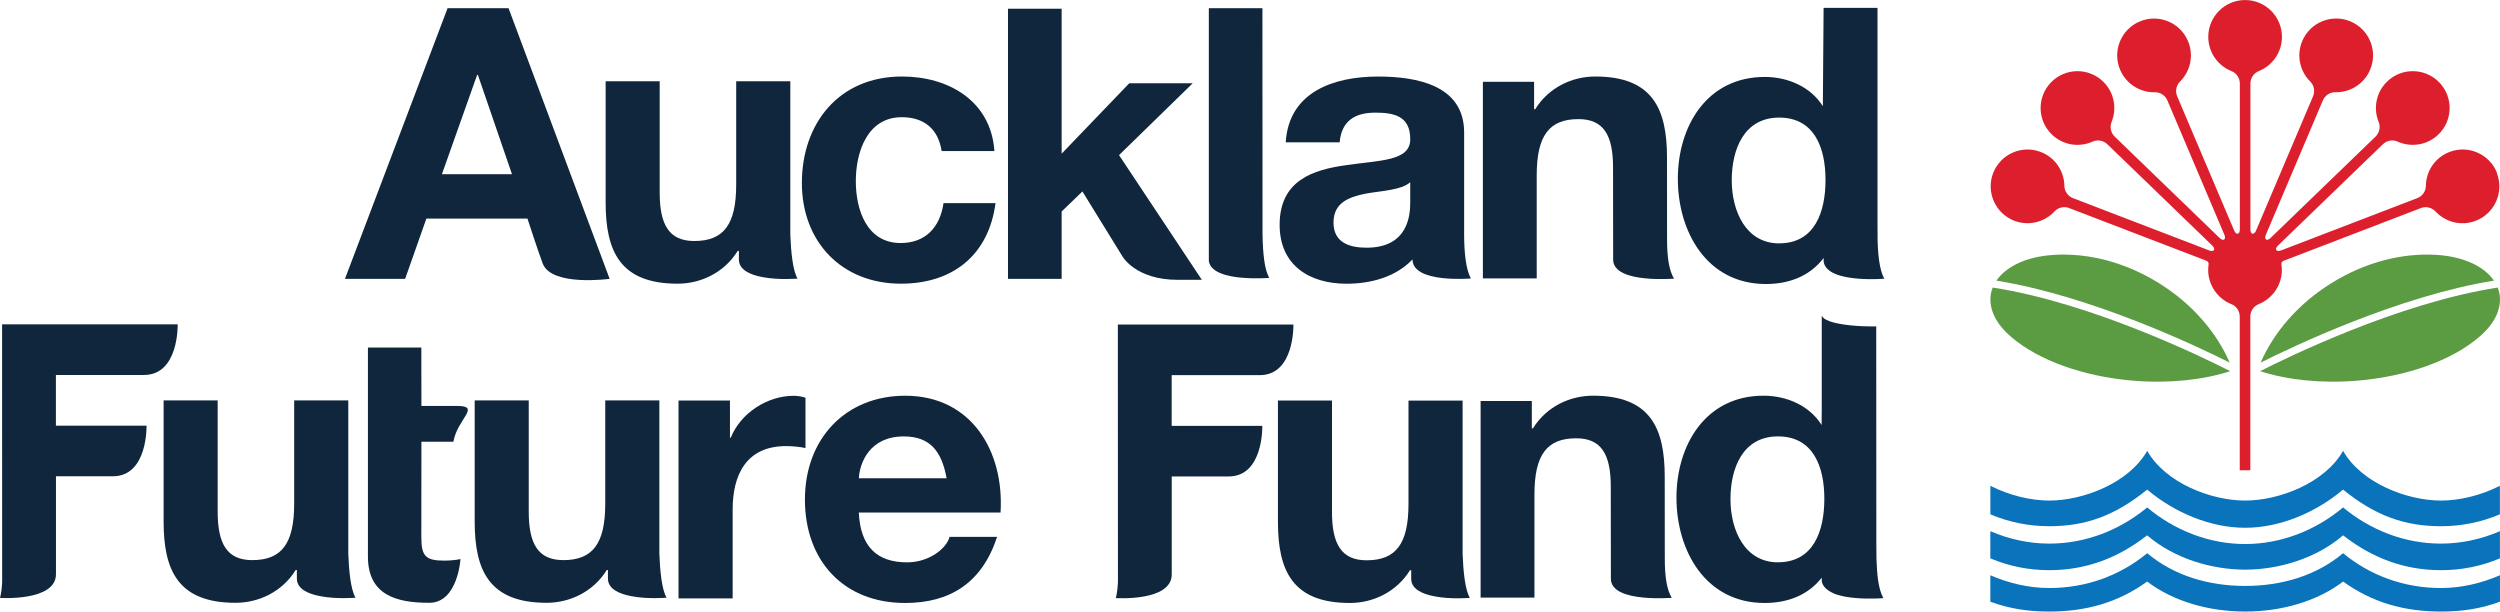
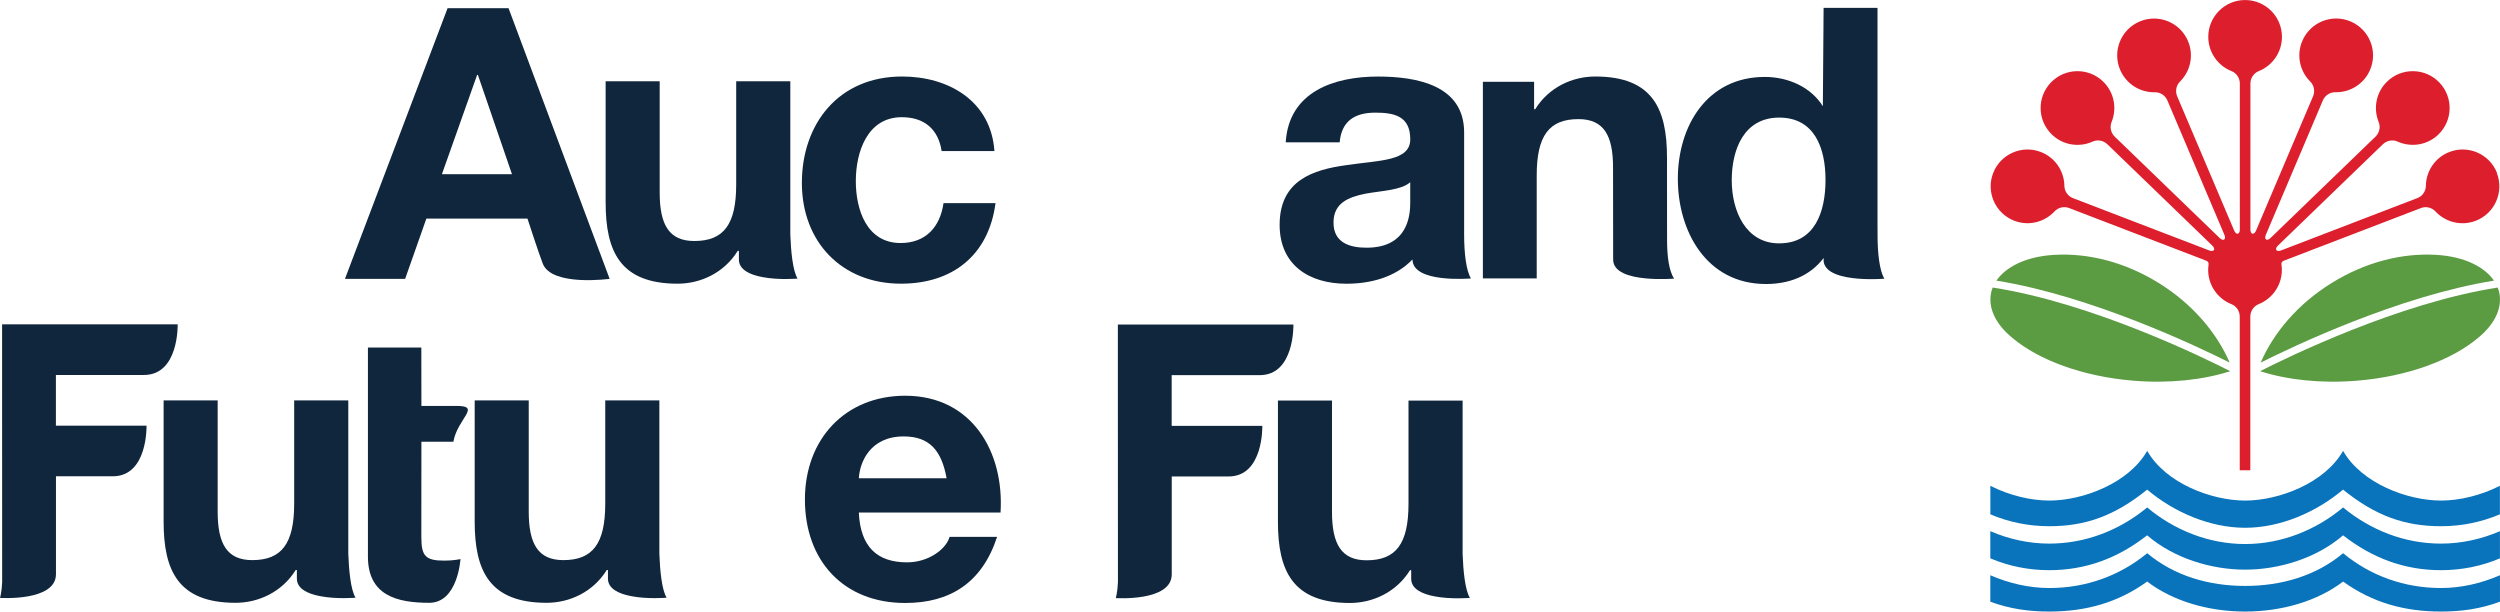
<svg xmlns="http://www.w3.org/2000/svg" id="Artwork" viewBox="0 0 705.79 172.65">
  <defs>
    <style>
      .cls-1 {
        fill: #5b9c43;
      }

      .cls-2 {
        fill: #0973bb;
      }

      .cls-3 {
        fill: #10263d;
      }

      .cls-4 {
        fill: #dd1f2d;
      }
    </style>
  </defs>
  <g id="Pōhutukawa_tile_process">
    <g>
      <path class="cls-4" d="M704.97,48.88c-2.06-5.36-8.08-8.04-13.44-5.98-4.1,1.57-6.62,5.45-6.67,9.59,0,0,0,.01,0,.01-.02,1.48-.96,2.88-2.43,3.44l-.4.15-38.1,14.63h0c-.57.21-1.09.18-1.29-.13-.19-.3,0-.79.43-1.22,0,0,.02-.02.04-.04l29.28-28.28.35-.33c1.13-1.09,2.8-1.36,4.14-.75,0,0,0,0,0,0,3.77,1.7,8.36,1.05,11.51-1.99,4.14-3.99,4.25-10.58.26-14.71-3.99-4.13-10.58-4.25-14.71-.26-3.16,3.05-3.97,7.61-2.4,11.44,0,0,0,.01,0,.01.56,1.36.23,3.02-.89,4.11l-.31.3-29.36,28.35s0,0,0,0c-.45.42-.94.59-1.23.39-.3-.2-.31-.72-.08-1.29,0,0,0-.02.02-.05l15.9-37.47.19-.45c.61-1.44,2.04-2.34,3.52-2.31,0,0,0,0,.01,0,4.13.09,8.1-2.3,9.81-6.34,2.25-5.29-.22-11.4-5.51-13.64-5.29-2.25-11.4.22-13.64,5.51-1.72,4.04-.68,8.55,2.26,11.46,0,0,0,.01,0,.01,1.05,1.03,1.4,2.69.79,4.13l-.17.4-15.95,37.57h0c-.25.56-.63.91-.99.84-.35-.07-.57-.54-.58-1.16V23.58c0-1.57.97-2.95,2.34-3.5,0,0,0,0,0,0,3.84-1.53,6.56-5.28,6.56-9.67,0-5.75-4.66-10.4-10.4-10.4s-10.4,4.66-10.4,10.4c0,4.39,2.72,8.14,6.56,9.67,0,0,.01,0,.01,0,1.37.54,2.34,1.93,2.34,3.5v41.25c0,.61-.23,1.08-.58,1.16-.35.07-.74-.28-.99-.84h0s-15.93-37.52-15.93-37.52l-.19-.45c-.61-1.44-.26-3.1.79-4.13,0,0,0,0,0-.01,2.94-2.91,3.98-7.42,2.26-11.46-2.24-5.29-8.35-7.76-13.64-5.51-5.29,2.24-7.76,8.35-5.51,13.64,1.72,4.04,5.68,6.43,9.82,6.34,0,0,0,0,0,0,1.48-.03,2.91.87,3.52,2.31l.19.45,15.9,37.47s.02.05.02.05c.23.57.21,1.09-.08,1.29-.3.2-.79.03-1.23-.39h0s-29.32-28.32-29.32-28.32l-.35-.34c-1.13-1.09-1.45-2.75-.89-4.11,0,0,0,0,0-.01,1.57-3.83.76-8.39-2.4-11.44-4.13-3.99-10.72-3.88-14.71.26-3.99,4.13-3.88,10.72.26,14.71,3.16,3.05,7.74,3.7,11.51,1.99,0,0,0,0,0,0,1.35-.61,3.02-.34,4.14.75l.35.33,29.28,28.28s.04.04.04.04c.44.43.62.92.43,1.22-.19.3-.71.34-1.29.13h0l-38.05-14.61-.45-.17c-1.46-.56-2.41-1.96-2.43-3.44,0,0,0,0,0-.01-.05-4.14-2.58-8.02-6.68-9.59-5.36-2.06-11.38.62-13.44,5.98-2.06,5.36.62,11.38,5.98,13.44,4.1,1.57,8.57.38,11.38-2.66,0,0,0,0,0,0,1-1.08,2.64-1.49,4.1-.93l.4.16,38.03,14.6s.08.03.08.03c.57.23.95.48.84,1.21,0,0,0,.04,0,.1-.06.45-.1.9-.1,1.37,0,4.39,2.72,8.14,6.56,9.67,0,0,.01,0,.01,0,1.37.54,2.34,1.93,2.34,3.5v43.4h2.99v-43.4c0-1.56.97-2.95,2.34-3.5,0,0,0,0,0,0,3.84-1.53,6.56-5.28,6.56-9.67,0-.47-.03-.94-.1-1.39,0-.05,0-.08,0-.08-.12-.73.27-.98.84-1.2,0,0,.02,0,.05-.02l38.05-14.61.4-.16c1.46-.56,3.1-.15,4.1.93,0,0,0,0,.01,0,2.8,3.04,7.28,4.23,11.38,2.66,5.36-2.06,8.04-8.08,5.98-13.44" />
      <path class="cls-2" d="M633.84,149c-9.94,0-20.08-4.38-27.66-10.77-9.15,7.4-17.39,10.33-27.65,10.33-5.81,0-11.43-1.15-16.62-3.36v-8.05c5.37,2.74,11.5,4.17,16.63,4.17,9.51,0,22.45-4.89,27.65-14.04,5.2,9.15,18.14,14.04,27.65,14.04s22.45-4.89,27.65-14.04c5.2,9.15,18.14,14.04,27.65,14.04,5.13,0,11.25-1.42,16.62-4.17v8.05c-5.19,2.2-10.81,3.36-16.62,3.36-10.27,0-18.51-2.93-27.66-10.33-7.58,6.39-17.71,10.77-27.66,10.77" />
      <path class="cls-2" d="M633.84,153.59c-10.3,0-20.08-3.96-27.65-10.33-7.77,6.41-17.35,10.21-27.65,10.21-5.76,0-11.46-1.27-16.64-3.51v7.67c5.19,2.2,10.81,3.34,16.62,3.34,10.27,0,19.36-3.35,27.65-9.84,7.69,6.62,18.33,9.69,27.66,9.69s19.96-3.06,27.66-9.69c8.3,6.48,17.39,9.84,27.66,9.84,5.81,0,11.43-1.13,16.62-3.34v-7.67c-5.17,2.24-10.87,3.51-16.64,3.51-10.3,0-19.88-3.8-27.65-10.21-7.57,6.36-17.35,10.33-27.65,10.33" />
      <path class="cls-2" d="M633.84,172.65c-10.27,0-20.37-2.9-27.66-8.47-8.31,6-17.39,8.47-27.66,8.47-5.81,0-11.14-.76-16.62-2.78v-7.47c5.17,2.24,10.87,3.61,16.64,3.61,10.3,0,19.87-3.42,27.65-9.83,7.57,6.36,17.35,9.24,27.65,9.24s20.08-2.88,27.65-9.24c7.77,6.41,17.35,9.83,27.65,9.83,5.76,0,11.46-1.36,16.64-3.61v7.47c-5.47,2.02-10.81,2.78-16.62,2.78-10.27,0-19.35-2.47-27.66-8.47-7.3,5.57-17.39,8.47-27.66,8.47h0Z" />
      <path class="cls-1" d="M687.76,71.95c-9.65-.56-20,2.03-29.62,8.02-9.37,5.83-16.22,13.88-19.92,22.4,9.01-4.52,38.99-18.83,65.87-23.14-2.62-3.82-8.23-6.81-16.33-7.28" />
      <path class="cls-1" d="M705.15,81.18c-28.01,4.31-59.77,19.88-67.08,23.61,7.65,2.46,17.2,3.53,27.44,2.68,14.27-1.19,26.62-5.83,34-12.01,5.54-4.52,6.67-9.05,6.17-12.33-.1-.66-.28-1.31-.53-1.94" />
      <path class="cls-1" d="M579.94,71.95c9.65-.56,20,2.03,29.62,8.02,9.37,5.83,16.22,13.88,19.92,22.4-9.01-4.52-38.99-18.83-65.87-23.14,2.62-3.82,8.23-6.81,16.33-7.28" />
      <path class="cls-1" d="M562.56,81.18c28.01,4.31,59.77,19.88,67.08,23.61-7.65,2.46-17.2,3.53-27.44,2.68-14.27-1.19-26.62-5.83-34-12.01-5.54-4.52-6.67-9.05-6.17-12.33.1-.66.28-1.31.53-1.94" />
    </g>
  </g>
  <g>
    <path class="cls-3" d="M134.7,21.15h.22l9.62,28.03h-19.78l9.94-28.03ZM97.39,78.72h16.99l5.99-17.01h28.54s3.1,9.54,4.31,12.69c2.51,6.58,18.89,4.32,18.89,4.32L143.57,2.31h-17.21l-28.97,76.41Z" />
    <path class="cls-3" d="M280.75,42.64h-14.91c-.96-6.22-4.94-9.55-11.26-9.55-9.75,0-12.97,9.87-12.97,18.03s3.11,17.49,12.65,17.49c7.07,0,11.15-4.51,12.11-11.27h14.68c-1.93,14.7-12.1,22.75-26.69,22.75-16.72,0-27.98-11.8-27.98-28.44s10.3-30.05,28.3-30.05c13.08,0,25.08,6.87,26.06,21.04" />
    <path class="cls-3" d="M378.2,40.19h-15.22c.86-14.28,13.6-18.58,26.04-18.58,11.04,0,24.33,2.48,24.33,15.78v28.88c0,5.05.54,10.09,1.93,12.34,0,0-16.51,1.45-16.51-5.37-4.81,5.05-11.89,6.86-18.65,6.86-10.51,0-18.86-5.26-18.86-16.63,0-12.56,9.43-15.57,18.86-16.85,9.33-1.4,18.02-1.08,18.02-7.3,0-6.55-4.52-7.52-9.87-7.52-5.78,0-9.54,2.36-10.06,8.38M398.13,57.14v-5.69c-2.58,2.27-7.94,2.37-12.65,3.23-4.73.96-9.01,2.58-9.01,8.16s4.39,7.09,9.33,7.09c11.9,0,12.33-9.45,12.33-12.78" />
    <path class="cls-3" d="M418.64,78.59V23.1h14.46v7.72h.32c3.87-6.22,10.51-9.22,16.95-9.22,16.18,0,20.25,9.12,20.25,22.86l.02,23.17c0,5.04.57,8.78,1.97,11.03,0,0-3.95.33-8.05-.07-4.47-.42-9.14-1.73-9.14-5.29l-.03-26.03c0-9.14-2.68-13.64-9.76-13.64-8.25,0-11.79,4.61-11.79,15.89v29.08h-15.21Z" />
-     <path class="cls-3" d="M284.57,78.72h15.15v-19.01l5.86-5.66,11.21,18.18s3.61,6.77,15.71,6.77h6.8l-23.38-35.21,20.8-20.28h-17.91l-19.09,19.87V2.46h-15.15v76.26Z" />
    <path class="cls-3" d="M223.12,22.94v43.32c.17,4.57.66,10.13,2.05,12.39,0,0-5.36.47-9.91-.42-3.55-.66-6.66-2.08-6.66-4.97v-2.43h-.33c-3.87,6.25-10.54,9.26-16.98,9.26-16.24,0-20.31-9.15-20.31-22.93V22.94h15.26v31.43c0,9.14,2.68,13.67,9.77,13.67,8.28,0,11.83-4.63,11.83-15.93v-29.16h15.28Z" />
    <path class="cls-3" d="M530.07,66.35l-.02-2.97V2.23h-15.22l-.21,27.76c-3.43-5.47-9.86-8.27-16.4-8.27-16.29,0-24.54,13.84-24.54,28.75s8.14,29.71,24.86,29.71c6.56,0,12.4-2.22,16.3-7.34v.99c.45,3.37,5.41,4.51,9.88,4.85,3.82.3,7.27,0,7.27,0-1.39-2.25-1.93-7.29-1.93-12.33ZM502.3,68.71c-9.43,0-13.4-9.12-13.4-17.81s3.43-17.7,13.4-17.7,13.07,8.58,13.07,17.59-3,17.91-13.07,17.91Z" />
-     <path class="cls-3" d="M350.37,78.39c-.78-.08-1.54-.17-2.27-.3l-.93-.19-1.09-.26-.99-.31-.83-.33c-1.6-.73-2.76-1.79-2.99-3.3V2.31h15.13l.03,63.87c.1,5.32.54,10.03,1.92,12.27,0,0-3.9.33-7.97-.07" />
  </g>
  <g>
    <g>
-       <path class="cls-3" d="M418,168.7v-55.49h14.46v7.72h.32c3.87-6.22,10.51-9.22,16.95-9.22,16.18,0,20.25,9.12,20.25,22.86l.02,23.17c0,5.04.57,8.78,1.97,11.03,0,0-3.95.33-8.05-.07-4.47-.42-9.14-1.73-9.14-5.29l-.03-26.03c0-9.14-2.68-13.64-9.76-13.64-8.25,0-11.79,4.61-11.79,15.89v29.08h-15.21Z" />
-       <path class="cls-3" d="M531.67,168.73c-.69-1.12-1.17-2.92-1.48-5.08-.23-1.73-.36-3.7-.43-5.81-.01-.49-.02-.97-.02-1.46l-.02-2.97-.03-61.26c-1.41,0-3.48.01-5.69-.16-4.04-.31-8.75-1.03-9.69-2.82v25.44l-.04,5.37c-3.44-5.48-9.87-8.27-16.41-8.27-16.31,0-24.57,13.85-24.57,28.78s8.15,29.74,24.89,29.74c6.48,0,12.23-2.17,16.13-7.15v.96c.24,1.54,1.41,2.61,3.58,3.58l.61.22.71.21.44.11.66.16.43.09.52.09c.75.13,1.51.23,2.31.3,4.14.41,8.1.06,8.1.06-.03-.04-.05-.1-.07-.15.02,0,.07,0,.07,0ZM501.95,158.75c-9.44,0-13.41-9.13-13.41-17.83s3.43-17.72,13.41-17.72,13.09,8.59,13.09,17.61-3.01,17.93-13.09,17.93Z" />
-     </g>
+       </g>
    <path class="cls-3" d="M412.92,113.08v43.32c.17,4.57.66,10.13,2.05,12.39,0,0-5.36.47-9.91-.42-3.55-.66-6.66-2.08-6.66-4.97v-2.43h-.33c-3.87,6.25-10.54,9.26-16.98,9.26-16.24,0-20.31-9.15-20.31-22.93v-34.22h15.26v31.43c0,9.14,2.68,13.67,9.77,13.67,8.28,0,11.83-4.63,11.83-15.93v-29.16h15.28Z" />
    <path class="cls-3" d="M331.23,105.91h24.41c9.9,0,9.51-14.29,9.51-14.29h0s-24.08,0-24.08,0h-25.48v14.29l.02,58.48c-.12,2.85-.61,4.46-.61,4.46,0,0,15.8,1.05,15.8-6.69v-27.65s16.06,0,16.06,0c9.9,0,9.51-14.29,9.51-14.29h0s-25.59,0-25.59,0v-14.31s.46,0,.46,0Z" />
  </g>
  <g>
    <g>
      <path class="cls-3" d="M98.33,113.03v43.32c.17,4.57.66,10.13,2.05,12.39,0,0-5.36.47-9.91-.42-3.55-.66-6.66-2.08-6.66-4.97v-2.43h-.33c-3.87,6.25-10.54,9.26-16.98,9.26-16.24,0-20.31-9.15-20.31-22.93v-34.22h15.26v31.43c0,9.14,2.68,13.67,9.77,13.67,8.28,0,11.83-4.63,11.83-15.93v-29.16h15.28Z" />
      <path class="cls-3" d="M186.15,113.03v43.32c.17,4.57.66,10.13,2.05,12.39,0,0-5.36.47-9.91-.42-3.55-.66-6.66-2.08-6.66-4.97v-2.43h-.33c-3.87,6.25-10.54,9.26-16.98,9.26-16.24,0-20.31-9.15-20.31-22.93v-34.22h15.26v31.43c0,9.14,2.68,13.67,9.77,13.67,8.28,0,11.83-4.63,11.83-15.93v-29.16h15.28Z" />
    </g>
    <path class="cls-3" d="M16.24,105.86h24.41c9.9,0,9.51-14.29,9.51-14.29h0s-24.08,0-24.08,0H.59v14.29l.02,58.48c-.12,2.85-.61,4.46-.61,4.46,0,0,15.8,1.05,15.8-6.69v-27.65s16.06,0,16.06,0c9.9,0,9.51-14.29,9.51-14.29h0s-25.59,0-25.59,0v-14.31s.46,0,.46,0Z" />
    <path class="cls-3" d="M118.96,151.89c0,5.1,1.27,6.38,6.37,6.38,1.6,0,3.07-.11,4.67-.43,0,0-.73,12.34-8.82,12.34-9.23,0-17.31-2.13-17.31-13.07v-59h15.08q0,16.48.02,16.49h10.04c6.94,0,.12,3.61-1.01,10.1h-9.03l-.02,27.19Z" />
    <path class="cls-3" d="M282.47,144.69h-40.01c.43,9.67,5.15,14.07,13.62,14.07,6.1,0,11.05-3.76,12.01-7.2h13.41c-4.29,13.1-13.41,18.67-25.95,18.67-17.49,0-28.31-12.03-28.31-29.2s11.47-29.31,28.31-29.31c18.87,0,27.99,15.88,26.92,32.96M242.47,135.02h24.77c-1.4-7.72-4.72-11.81-12.11-11.81-9.65,0-12.44,7.51-12.66,11.81" />
-     <path class="cls-3" d="M191.56,168.93h15.28v-25.09c0-9.81,3.87-17.9,15.07-17.9,1.83,0,4.08.22,5.49.55v-14.22c-.97-.32-2.26-.53-3.34-.53-7.43,0-14.96,4.85-17.76,11.84h-.22v-10.5h-14.52v55.85Z" />
  </g>
</svg>